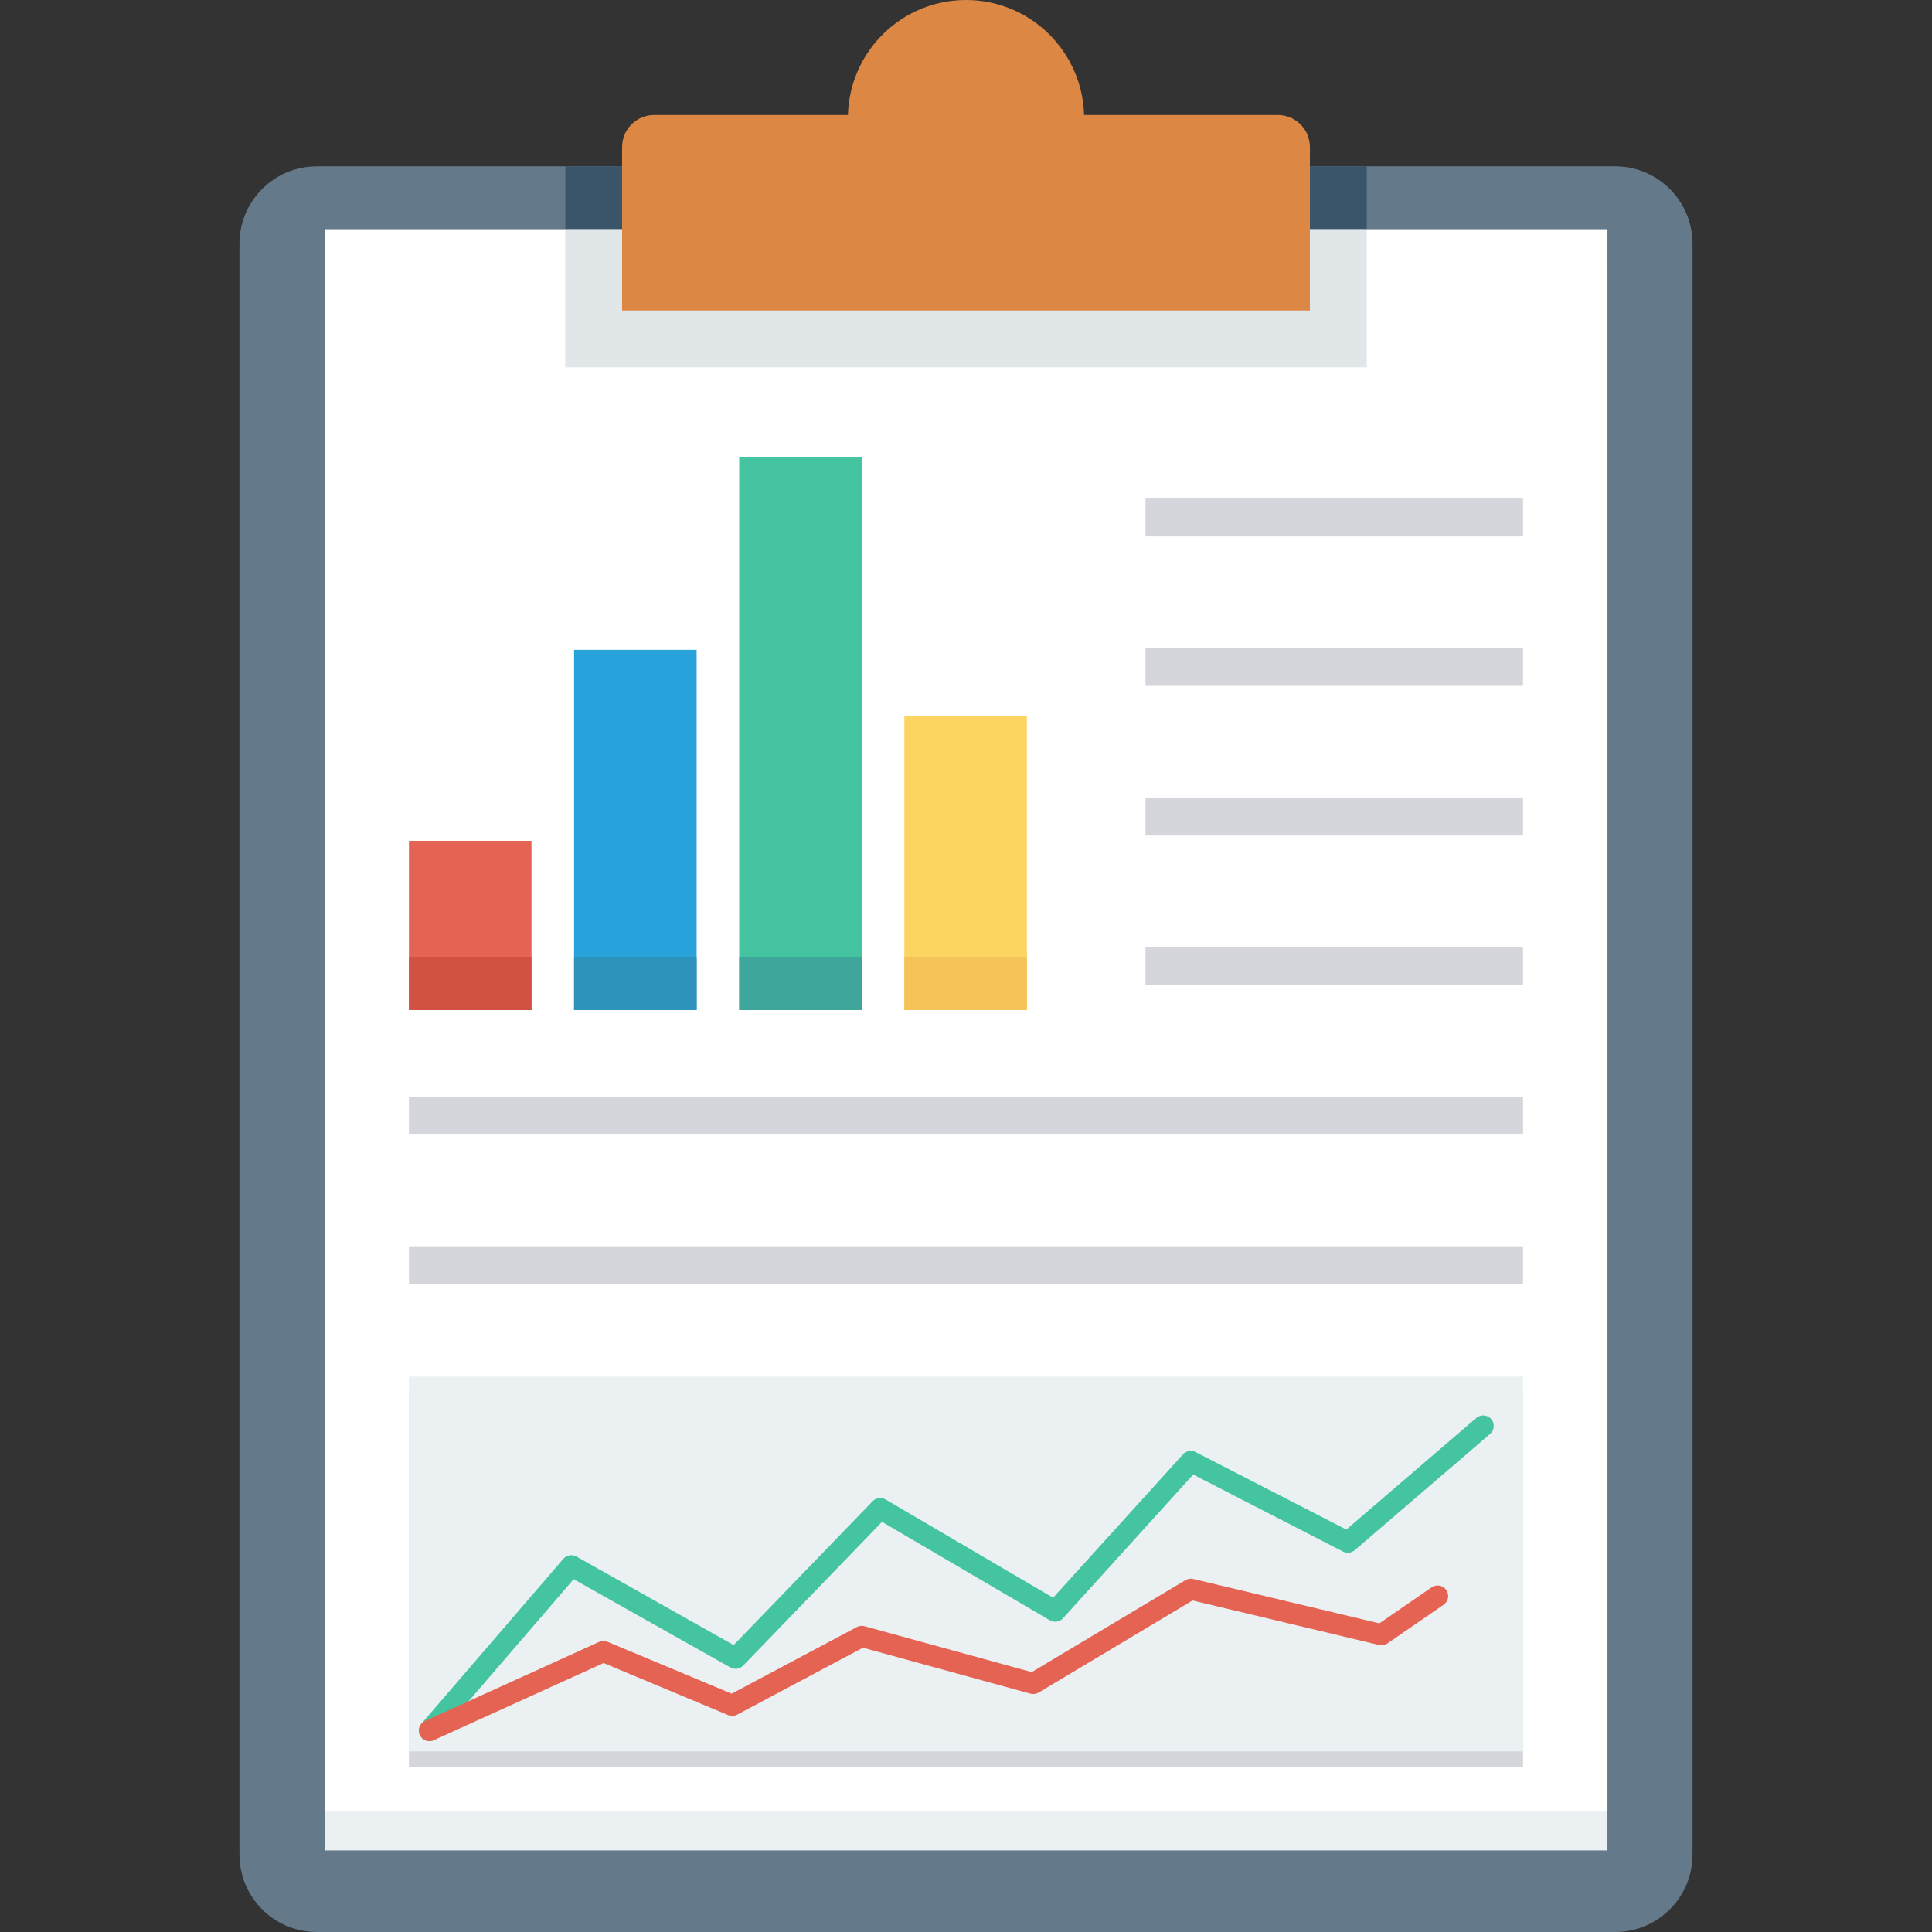
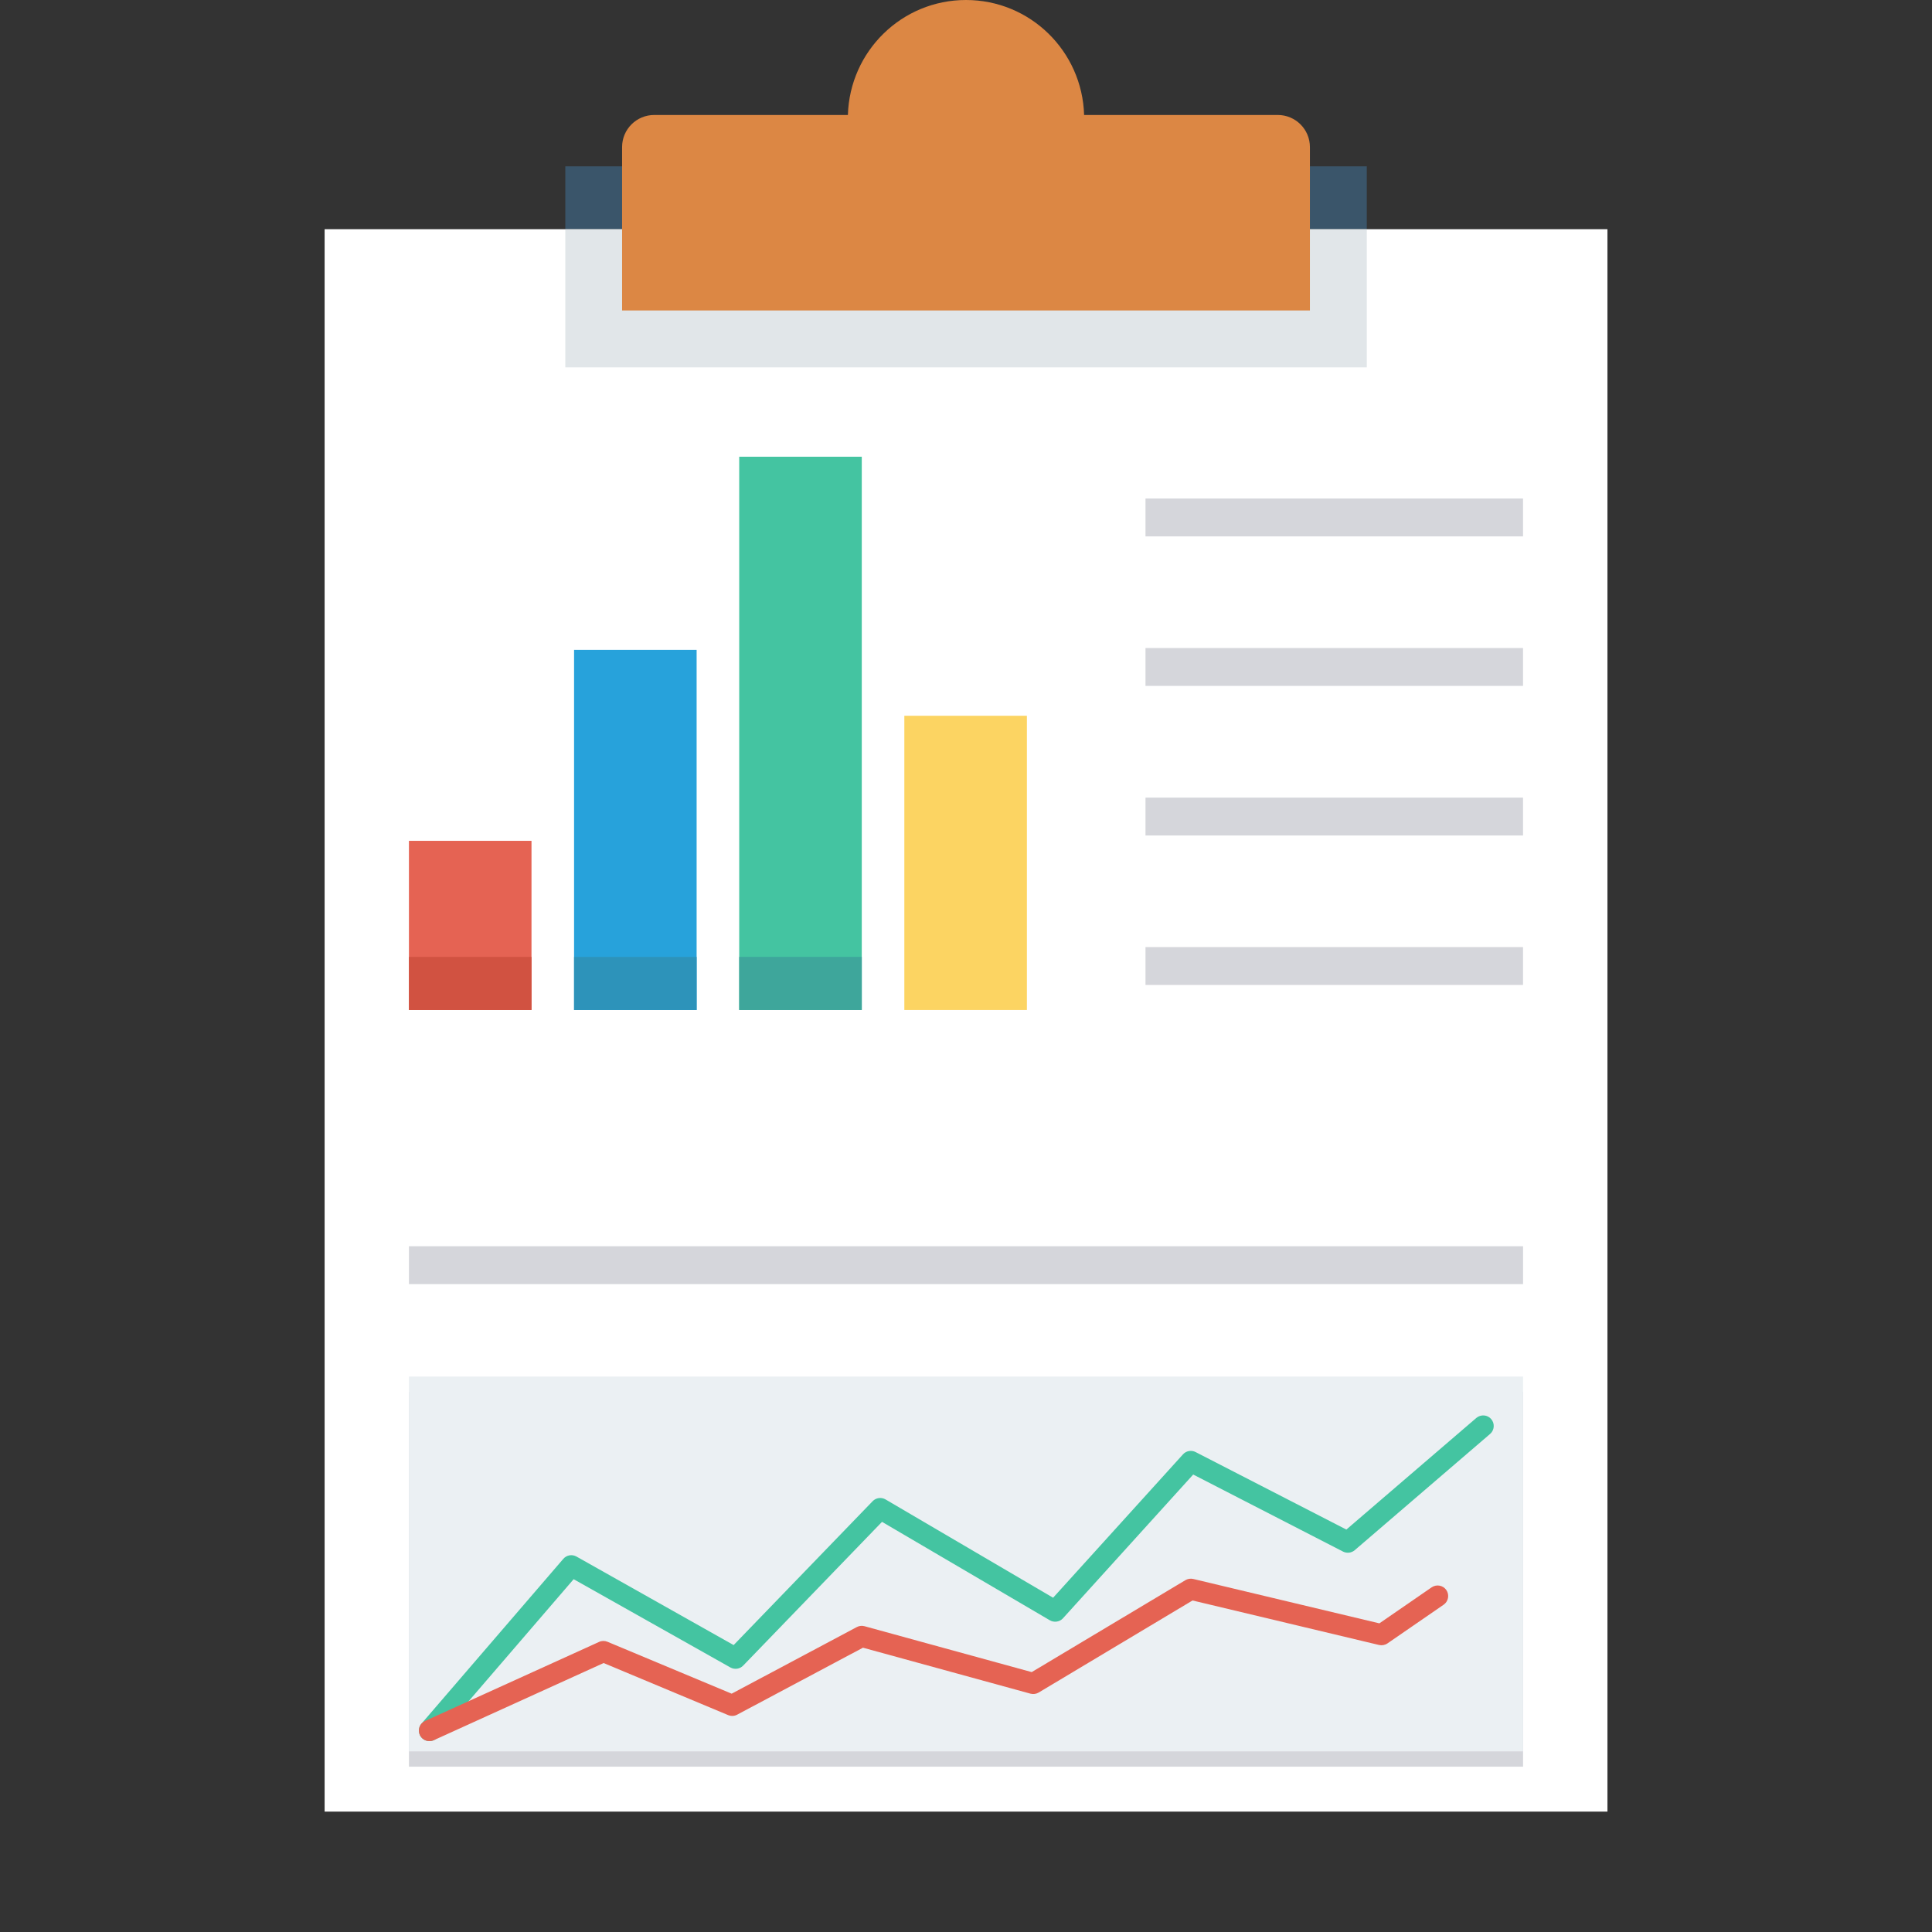
<svg xmlns="http://www.w3.org/2000/svg" version="1.1" id="fi_438036" x="0px" y="0px" viewBox="0 0 491.52 491.52" style="enable-background:new 0 0 491.52 491.52;" xml:space="preserve">
  <rect x="0" y="0" width="491.52" height="491.52" fill="#333333" stroke="none" />
-   <path style="fill:#64798A;" d="M410.916,42.316H80.604c-10.869,0-19.681,8.811-19.681,19.681v409.842  c0,10.869,8.812,19.681,19.681,19.681h330.312c10.869,0,19.681-8.811,19.681-19.681V61.997  C430.597,51.128,421.785,42.316,410.916,42.316z" />
-   <rect x="82.586" y="68.178" style="fill:#EBF0F3;" width="326.364" height="402.586" />
  <rect x="82.586" y="58.307" style="fill:#FFFFFF;" width="326.364" height="402.586" />
  <rect x="143.821" y="42.317" style="fill:#3A556A;" width="203.904" height="15.99" />
  <rect x="143.821" y="58.307" style="fill:#E1E6E9;" width="203.904" height="35.144" />
  <path style="fill:#DC8744;" d="M325.086,29.252h-49.278C275.328,13.026,262.1,0,245.761,0c-16.344,0-29.569,13.026-30.049,29.252  h-49.278c-4.513,0-8.169,3.656-8.169,8.168v41.57h174.991V37.42C333.255,32.908,329.599,29.252,325.086,29.252z" />
  <rect x="104.038" y="213.914" style="fill:#E56353;" width="31.181" height="43.039" />
  <rect x="146.048" y="165.325" style="fill:#27A2DB;" width="31.181" height="91.633" />
  <rect x="188.063" y="116.198" style="fill:#44C4A1;" width="31.181" height="140.754" />
  <rect x="230.072" y="182.098" style="fill:#FCD462;" width="31.181" height="74.854" />
  <rect x="104.038" y="243.446" style="fill:#D15241;" width="31.181" height="13.512" />
  <rect x="146.048" y="243.446" style="fill:#2D93BA;" width="31.181" height="13.512" />
  <rect x="188.063" y="243.446" style="fill:#3EA69B;" width="31.181" height="13.512" />
-   <rect x="230.072" y="243.446" style="fill:#F6C358;" width="31.181" height="13.512" />
  <g>
-     <rect x="104.038" y="278.989" style="fill:#D5D6DB;" width="283.443" height="9.636" />
    <rect x="291.425" y="126.828" style="fill:#D5D6DB;" width="96.046" height="9.636" />
    <rect x="291.425" y="164.864" style="fill:#D5D6DB;" width="96.046" height="9.636" />
    <rect x="291.425" y="202.921" style="fill:#D5D6DB;" width="96.046" height="9.636" />
    <rect x="291.425" y="240.947" style="fill:#D5D6DB;" width="96.046" height="9.636" />
    <rect x="104.038" y="317.056" style="fill:#D5D6DB;" width="283.443" height="9.636" />
    <rect x="104.038" y="354.099" style="fill:#D5D6DB;" width="283.443" height="95.365" />
  </g>
  <rect x="104.038" y="350.208" style="fill:#EBF0F3;" width="283.443" height="95.365" />
  <path style="fill:#44C4A1;" d="M109.251,442.96c-0.619,0-1.248-0.215-1.752-0.65c-1.122-0.965-1.248-2.664-0.283-3.786  l36.091-41.933c0.839-0.975,2.234-1.217,3.356-0.587l39.982,22.519l35.357-36.6c0.85-0.881,2.203-1.086,3.293-0.451l42.625,25.005  l33.039-36.474c0.818-0.913,2.161-1.143,3.22-0.582l38.346,19.713l33.06-28.392c1.143-0.96,2.832-0.839,3.786,0.283  c0.965,1.128,0.839,2.821-0.283,3.786l-34.434,29.572c-0.839,0.713-2.003,0.844-2.979,0.351l-38.115-19.598l-33.123,36.563  c-0.85,0.944-2.245,1.148-3.356,0.514l-42.688-25.041l-35.325,36.573c-0.839,0.871-2.171,1.07-3.251,0.472l-39.877-22.456  l-34.654,40.265C110.751,442.645,110.006,442.96,109.251,442.96z" />
  <path style="fill:#E56353;" d="M109.251,442.96c-1.017,0-1.993-0.582-2.444-1.573c-0.619-1.353-0.021-2.942,1.332-3.556  l44.272-20.112c0.682-0.32,1.447-0.325,2.15-0.031l31.581,13.2l31.833-16.944c0.608-0.325,1.301-0.399,1.972-0.22l42.531,11.674  l39.101-23.389c0.608-0.362,1.332-0.461,1.993-0.309l47.355,11.296l13.299-9.167c1.217-0.829,2.895-0.53,3.734,0.687  c0.839,1.222,0.535,2.895-0.692,3.739l-14.285,9.843c-0.629,0.43-1.426,0.566-2.14,0.399l-47.45-11.322l-39.143,23.421  c-0.629,0.372-1.374,0.477-2.087,0.288l-42.615-11.695l-32.011,17.039c-0.703,0.388-1.552,0.414-2.297,0.105l-31.675-13.242  l-43.202,19.629C110.006,442.881,109.628,442.96,109.251,442.96z" />
  <g>
</g>
  <g>
</g>
  <g>
</g>
  <g>
</g>
  <g>
</g>
  <g>
</g>
  <g>
</g>
  <g>
</g>
  <g>
</g>
  <g>
</g>
  <g>
</g>
  <g>
</g>
  <g>
</g>
  <g>
</g>
  <g>
</g>
</svg>